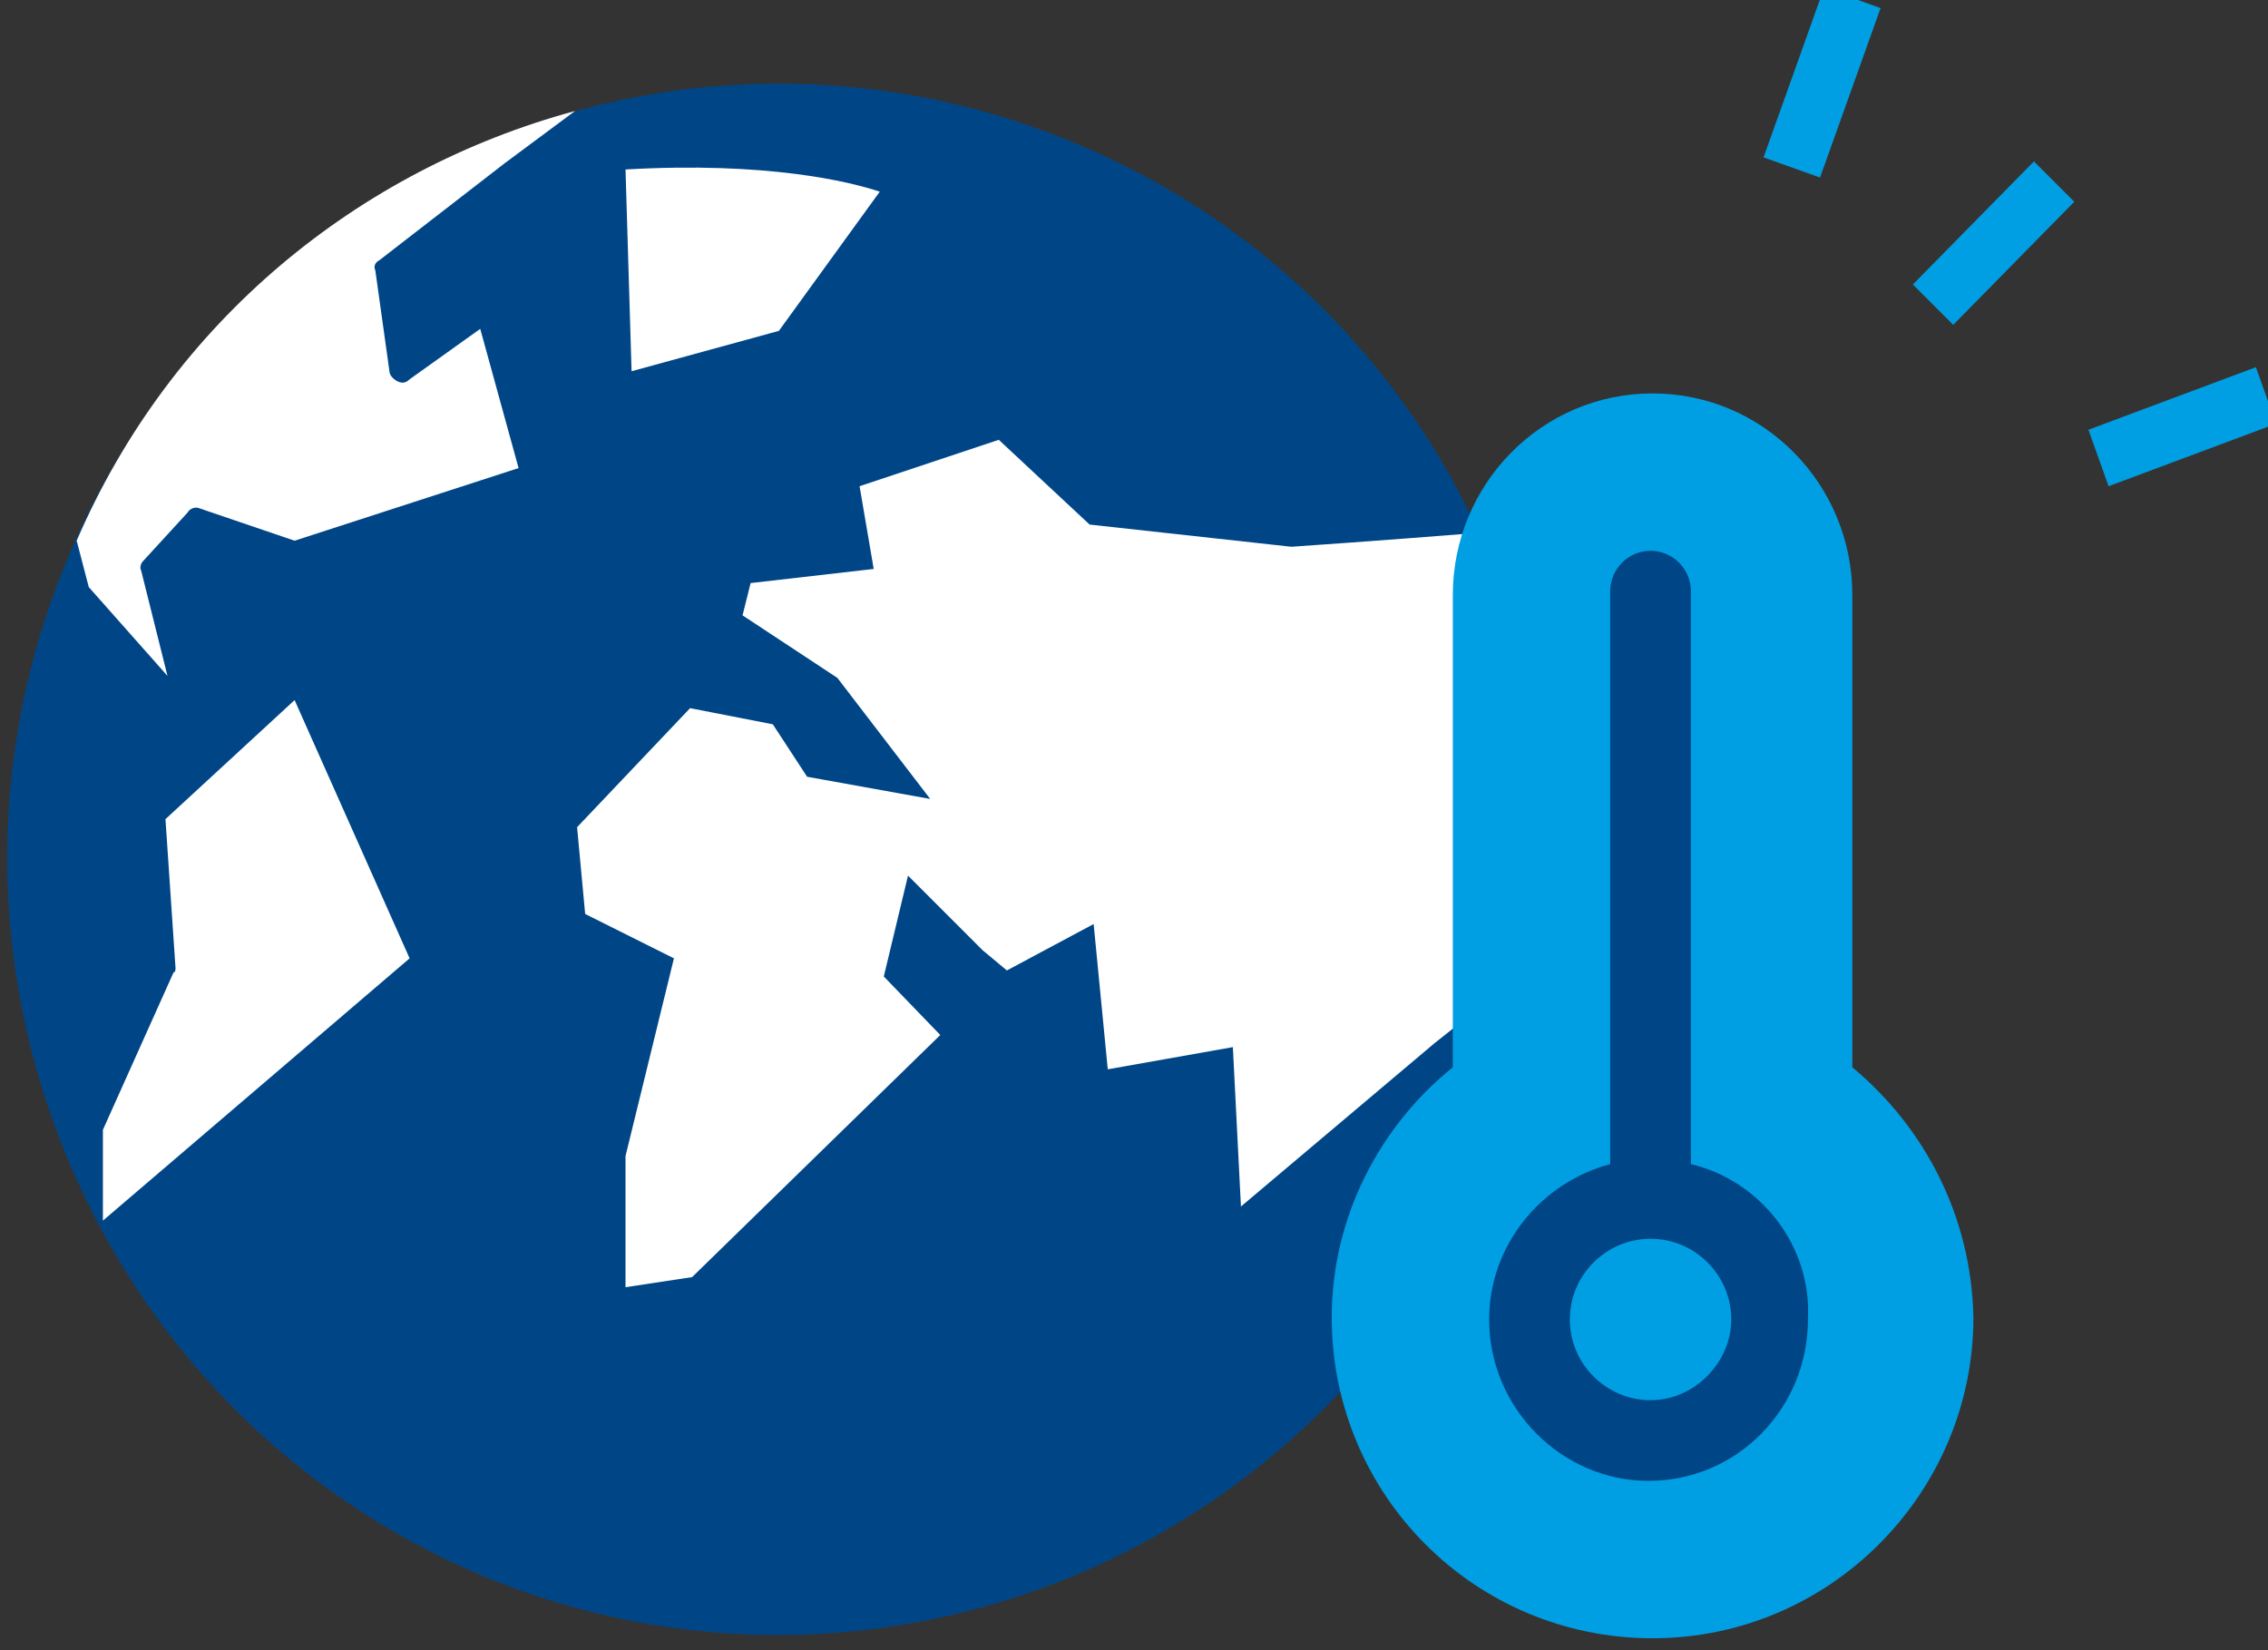
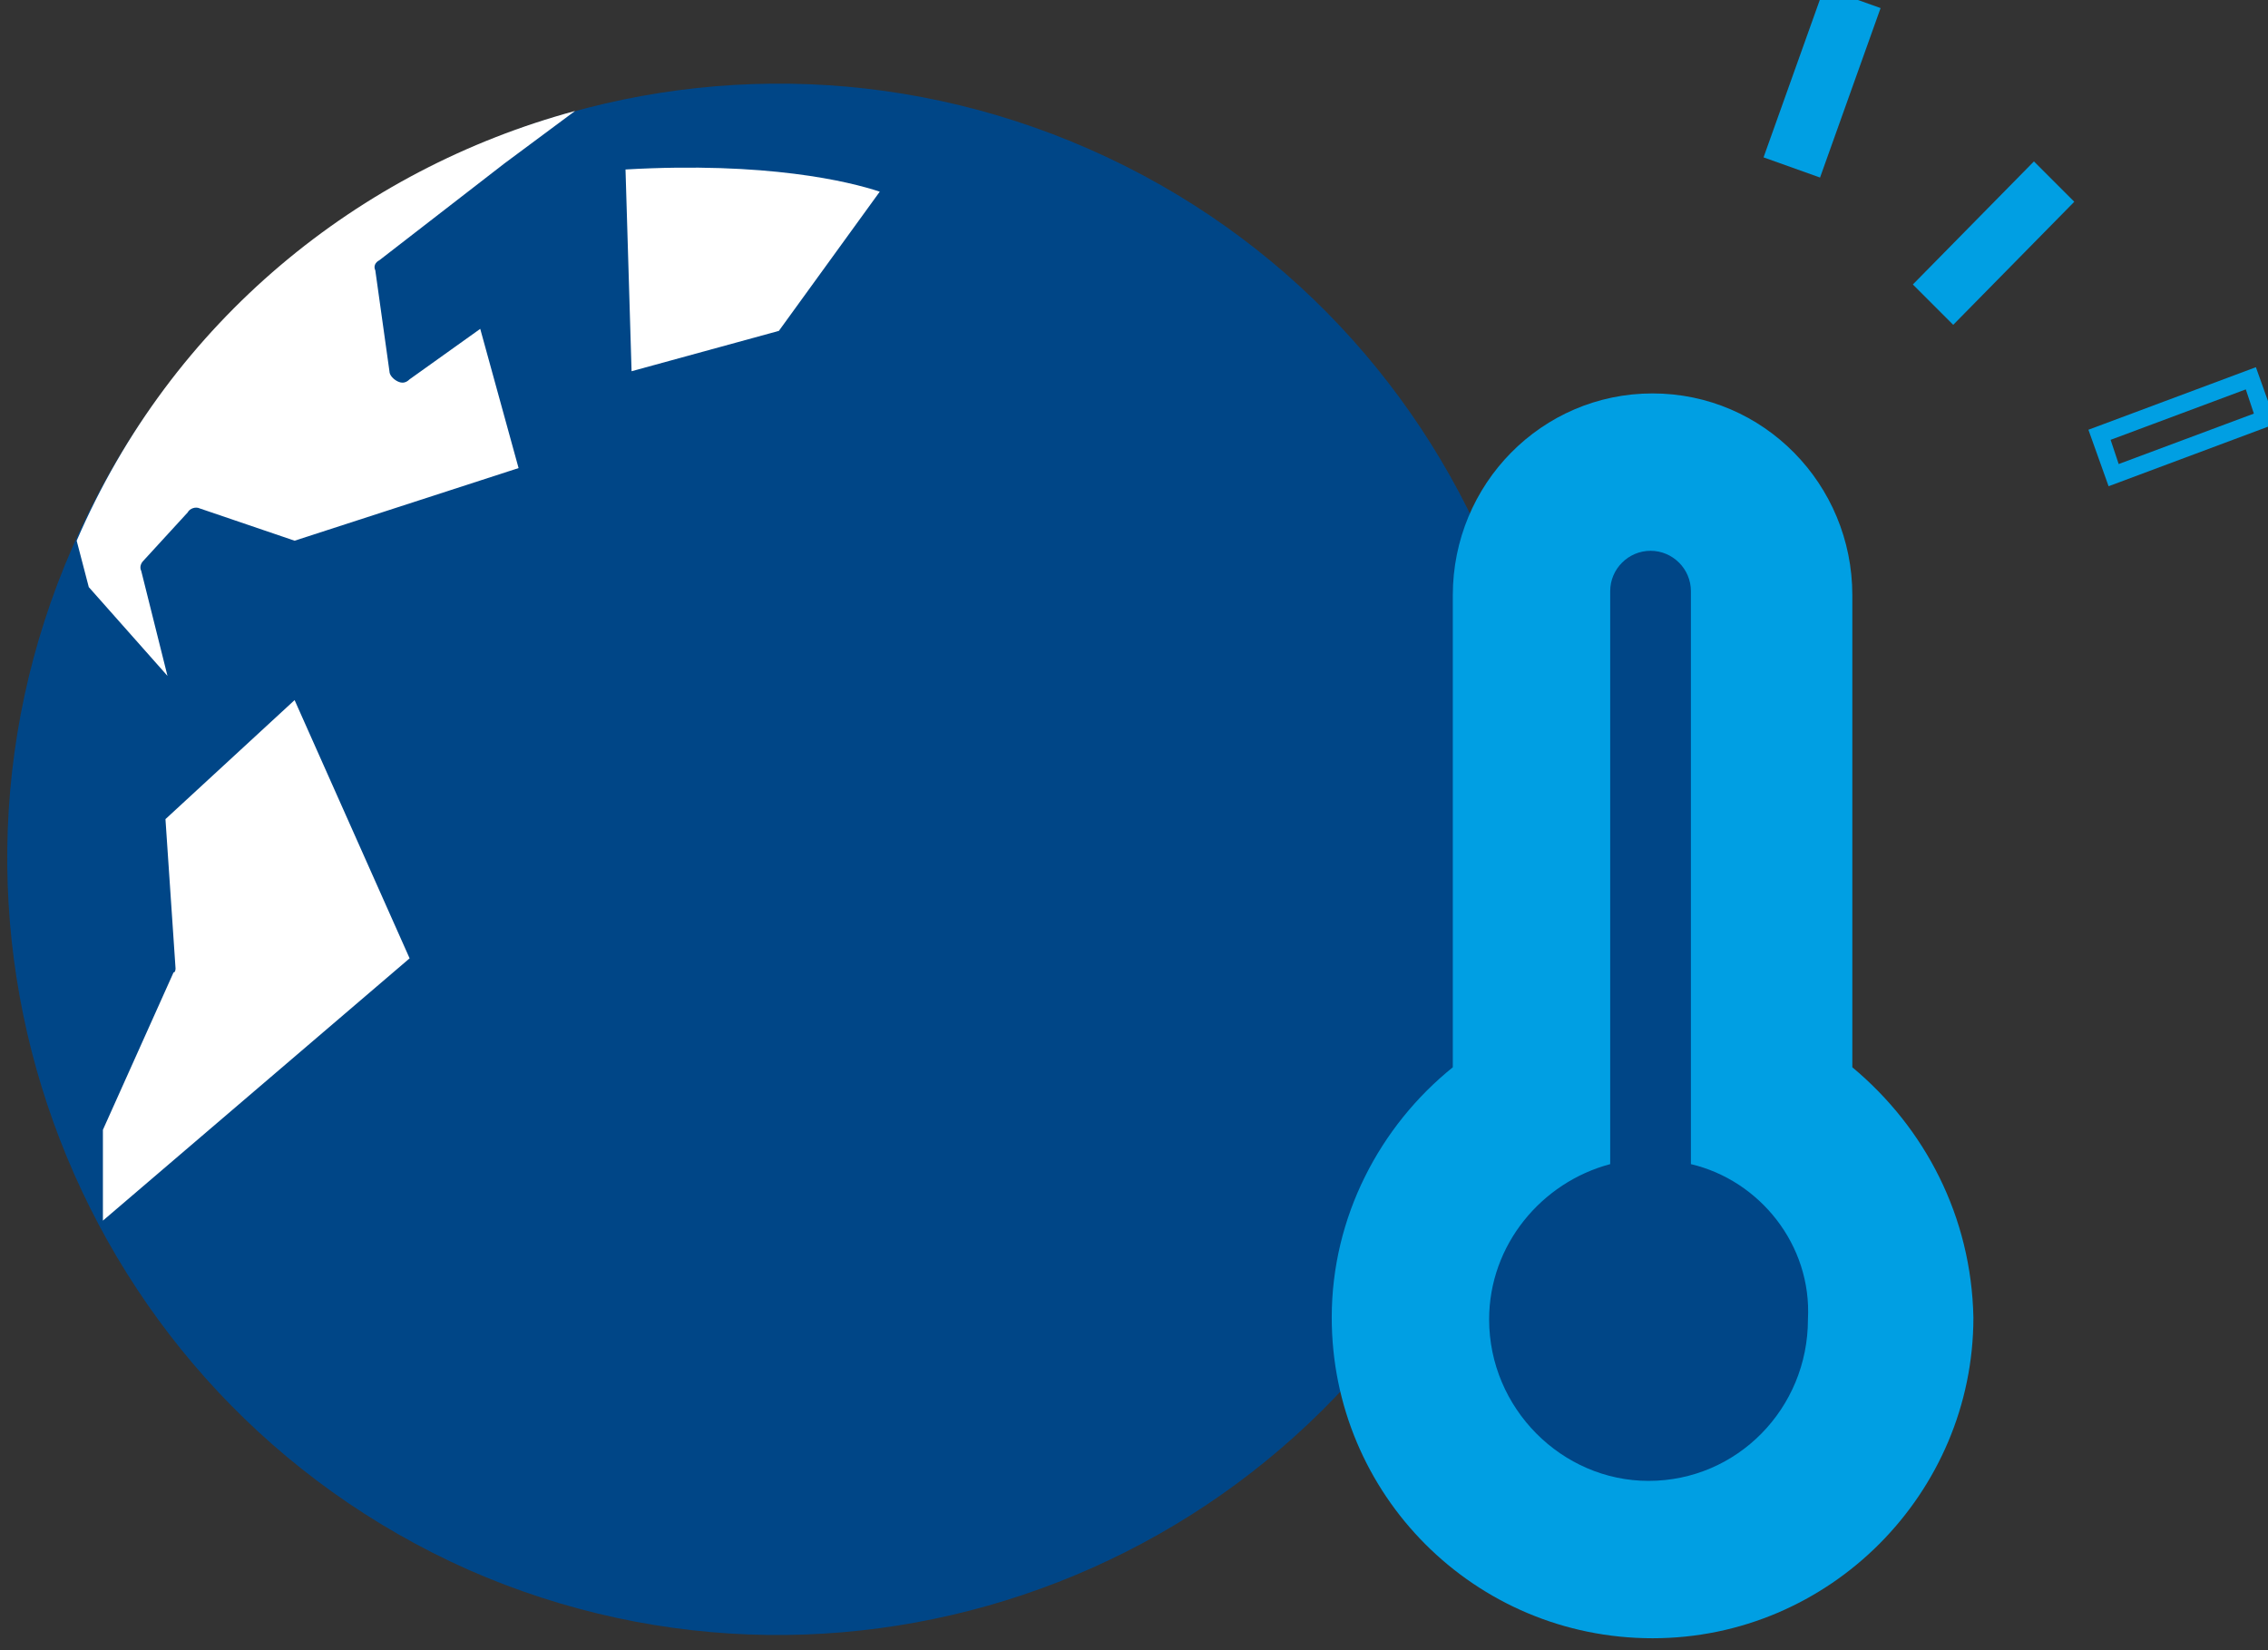
<svg xmlns="http://www.w3.org/2000/svg" version="1.1" id="Calque_1" x="0px" y="0px" viewBox="0 0 112.4 81.8" style="enable-background:new 0 0 112.4 81.8;" xml:space="preserve">
  <rect x="0" y="0" width="112.4" height="81.8" fill="#333333" stroke="none" />
  <style type="text/css">
	.st0{fill:#009FE3;}
	.st1{fill:#004687;}
	.st2{fill:#FFFFFF;}
</style>
  <g>
    <polygon class="st0" points="102.2,10 96.8,15.5 95.4,14 100.8,8.5  " />
    <path class="st0" d="M96,14l0.9,0.8l4.8-4.9l-0.8-0.8L96,14z M96.8,16.1l-2-2l6-6.1l2,2L96.8,16.1z" />
    <polygon class="st0" points="87.9,7.5 89.9,8.3 92.6,0.6 90.6,0  " />
    <path class="st0" d="M88.5,7.3l2.4-6.8l1.2,0.4l-2.4,6.8L88.5,7.3z M90.4-0.6l-3,8.4l2.8,1l3-8.4L90.4-0.6z" />
-     <rect x="104.2" y="20" transform="matrix(0.938 -0.348 0.348 0.938 -0.582 38.957)" class="st0" width="8" height="2.1" />
    <path class="st0" d="M104.6,21.8l6.7-2.5l0.4,1.2L105,23L104.6,21.8z M103.5,21.3l1,2.8l8.3-3.1l-1-2.8L103.5,21.3z" />
    <g>
      <path class="st1" d="M54,7.4C34.7-1.1,12.1,7.6,3.6,27.1c-8.5,19.4,0.3,42.1,19.6,50.7c19.3,8.5,41.9-0.3,50.4-19.7    C82.1,38.5,73.3,15.9,54,7.4" />
-       <path class="st2" d="M76.4,47.5l-5.3,4.2l-9.6,8.1l-0.4-7.9L54.9,53l-0.7-7.2l-4.3,2.3l-1.2-1L45,43.4l-1.2,5l2.8,2.9l-12.3,12    L31,63.8v-6.5l2.4-9.8L29,45.3L28.6,41l5.6-5.9l4.1,0.8l1.7,2.6l6.1,1.1l-4.6-6l-4.7-3.1l0.4-1.6l6.1-0.7l-0.7-4.1l6.9-2.3L54,26    l10,1.1c0,0,4.4-0.3,9.4-0.7C76.2,32.9,77.3,40.2,76.4,47.5" />
      <path class="st2" d="M28.5,5.5L25,8.1l-6.2,4.8c-0.2,0.1-0.3,0.3-0.2,0.5l0.7,5c0,0.2,0.2,0.4,0.4,0.5c0.2,0.1,0.4,0.1,0.6-0.1    l3.5-2.5l1.9,6.9l-11.1,3.6l-4.7-1.6c-0.2-0.1-0.5,0-0.6,0.2l-2.2,2.4C7,27.9,6.9,28.1,7,28.3l1.3,5.2l-3.9-4.4l-0.6-2.3    C8.5,15.9,17.8,8.4,28.5,5.5" />
      <path class="st2" d="M8.7,48l-0.5-7.4l6.4-5.9l5.7,12.8l-15.2,13V56l3.5-7.8C8.7,48.2,8.7,48,8.7,48" />
      <path class="st2" d="M31.3,18.4L31,8.4C38,8,42.1,9,43.6,9.5l-5,6.9L31.3,18.4z" />
      <path class="st0" d="M91.8,52.9V29.5c0-5.5-4.4-10-9.9-10S72,24,72,29.5v23.4c-3.6,2.9-6,7.4-6,12.4c0,8.8,7.1,15.9,15.9,15.9    S97.8,74,97.8,65.3C97.7,60.3,95.4,55.9,91.8,52.9" />
      <path class="st1" d="M83.8,57.7c0-0.1,0-0.1,0-0.2V29.3c0-1.1-0.9-2-2-2s-2,0.9-2,2v28.2c0,0.1,0,0.1,0,0.2c-3.4,0.9-6,4-6,7.7    c0,4.4,3.6,8,7.9,8c4.4,0,7.9-3.6,7.9-8C89.8,61.7,87.2,58.5,83.8,57.7" />
-       <path class="st0" d="M81.8,69.4c-2.2,0-4-1.8-4-4s1.8-4,4-4s4,1.8,4,4C85.8,67.5,84,69.4,81.8,69.4" />
    </g>
  </g>
</svg>